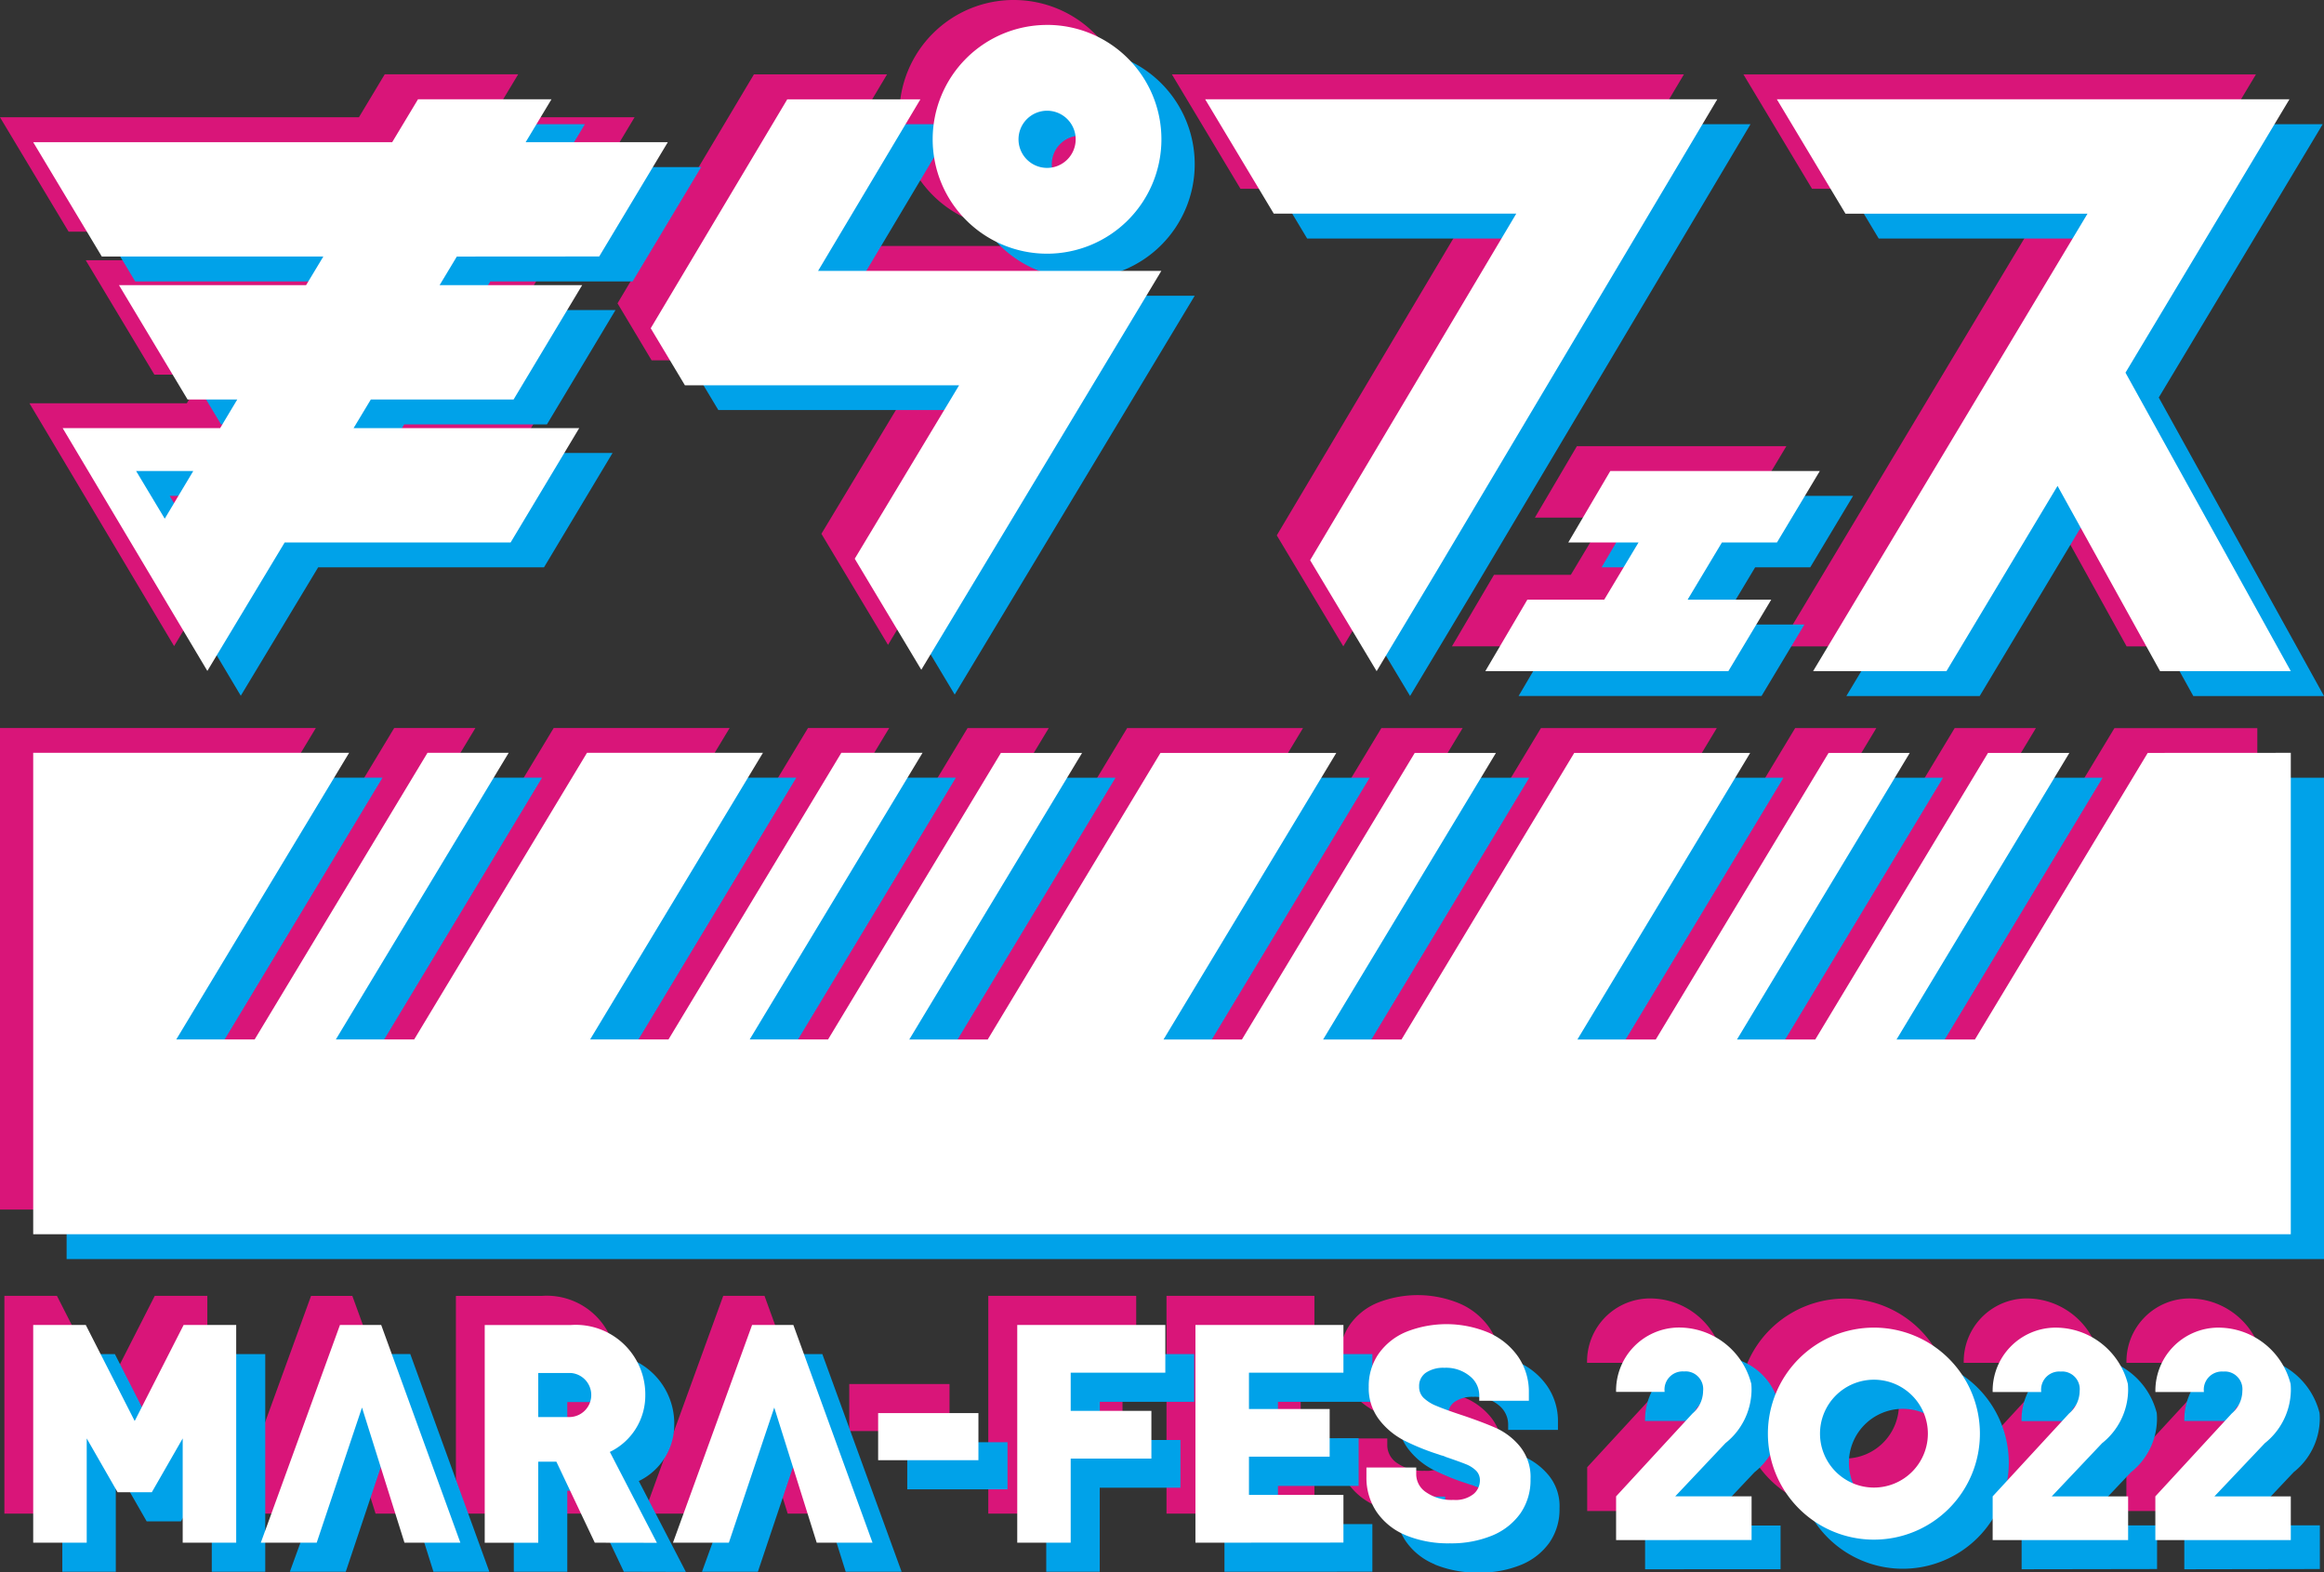
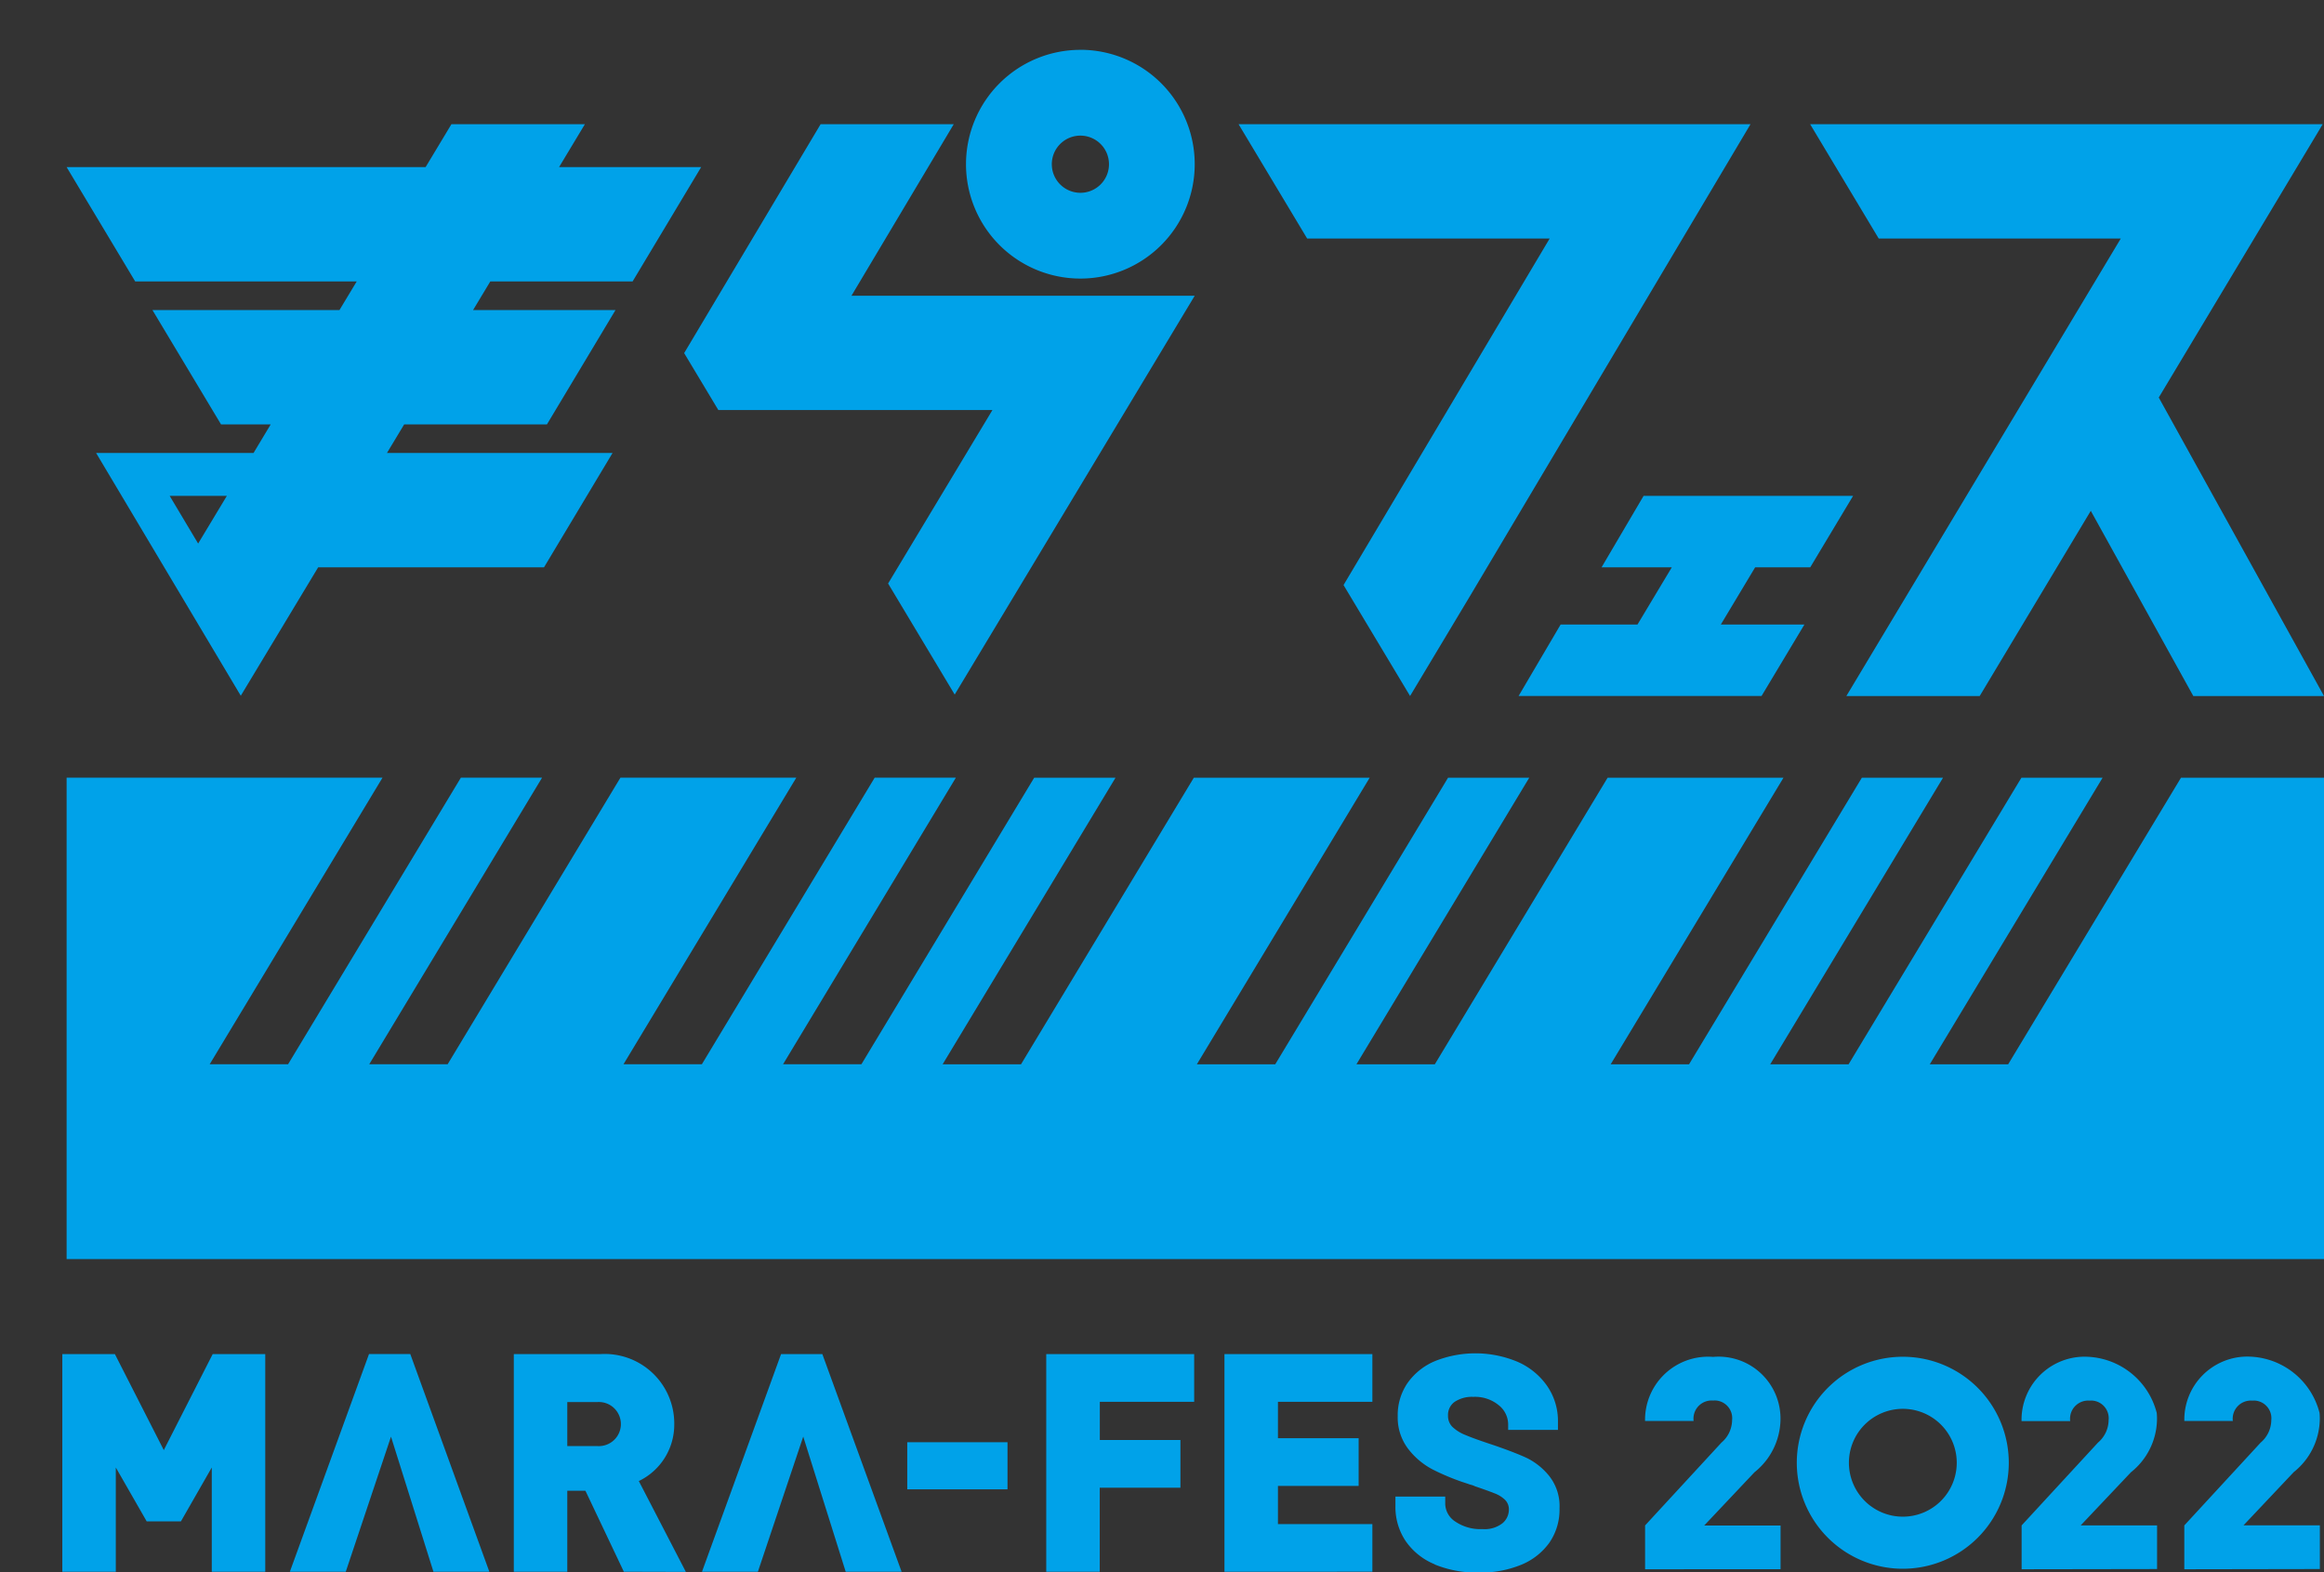
<svg xmlns="http://www.w3.org/2000/svg" width="140" height="94.722" viewBox="0 0 140 94.722">
  <rect x="0" y="0" width="140" height="94.722" fill="#333333" stroke="none" />
-   <path d="M9.323,78.062,6.377,83.846,3.431,78.062H.264V91.18H3.486V84.9L5.346,88.14H7.407L9.268,84.9V91.18H12.49V78.062ZM17.338,91.18H13.97l4.768-13.117h2.487L25.992,91.18H22.625l-2.559-8.143Zm24.827,0H38.8l4.768-13.118h2.487L50.819,91.18H47.452l-2.559-8.143Zm-8.07,0L31.78,86.3h-1.1V91.18H27.465V78.063h5.193a4.19,4.19,0,0,1,4.464,3.9c.007.106.011.214.009.321A3.772,3.772,0,0,1,34.992,85.7l2.835,5.475ZM32.506,80.955H30.683v2.653h1.823a1.329,1.329,0,0,0,.149-2.653,1.179,1.179,0,0,0-.149,0M51.16,83.372H57.2v2.836H51.16Zm11.6-2.435v2.3h4.861v2.874H62.758V91.18H59.535V78.062h8.911v2.874ZM70.271,91.18V78.062h8.911v2.874H73.493v2.192h4.861V86H73.493v2.3h5.689V91.18Zm12.666-.453a3.937,3.937,0,0,1-1.75-1.4,3.677,3.677,0,0,1-.616-2.106V86.65h3v.442a1.3,1.3,0,0,0,.613,1.055,2.688,2.688,0,0,0,1.639.452,1.739,1.739,0,0,0,1.2-.351,1.067,1.067,0,0,0,.387-.811.807.807,0,0,0-.23-.6,1.825,1.825,0,0,0-.617-.387q-.387-.156-1.2-.433a1.106,1.106,0,0,0-.222-.083,1.507,1.507,0,0,1-.2-.065,13.978,13.978,0,0,1-2.081-.842,4.464,4.464,0,0,1-1.509-1.253,3.109,3.109,0,0,1-.631-1.98,3.407,3.407,0,0,1,.6-2,3.824,3.824,0,0,1,1.666-1.317,6.57,6.57,0,0,1,4.964.055,4.222,4.222,0,0,1,1.777,1.456,3.726,3.726,0,0,1,.644,2.155v.48h-3v-.351a1.485,1.485,0,0,0-.571-1.142,2.245,2.245,0,0,0-1.528-.5,1.875,1.875,0,0,0-1.124.3.965.965,0,0,0-.4.829A.925.925,0,0,0,84,82.43a2.409,2.409,0,0,0,.8.5q.543.231,1.668.6,1.288.442,2.007.774a4.022,4.022,0,0,1,1.353,1.089,2.923,2.923,0,0,1,.631,1.963,3.5,3.5,0,0,1-.608,2.064,3.9,3.9,0,0,1-1.7,1.336,6.45,6.45,0,0,1-2.551.47,6.7,6.7,0,0,1-2.661-.489m12.675.285V88.385l4.6-4.991a1.8,1.8,0,0,0,.641-1.354,1.068,1.068,0,0,0-.946-1.176,1.08,1.08,0,0,0-.194,0,1.093,1.093,0,0,0-1.181,1,1.127,1.127,0,0,0,.005.231H95.607a3.8,3.8,0,0,1,3.722-3.878,4.5,4.5,0,0,1,4.423,3.391,3.6,3.6,0,0,1,.014.452,4.14,4.14,0,0,1-1.568,3.119L99.17,88.383h4.6v2.632Zm22.682,0V88.385l4.6-4.991a1.8,1.8,0,0,0,.641-1.354,1.067,1.067,0,0,0-.946-1.176,1.033,1.033,0,0,0-.2,0,1.093,1.093,0,0,0-1.181,1,1.127,1.127,0,0,0,.005.231h-2.918a3.8,3.8,0,0,1,3.722-3.878,4.5,4.5,0,0,1,4.423,3.391,3.785,3.785,0,0,1,.014.451,4.141,4.141,0,0,1-1.568,3.12l-3.023,3.2h4.6v2.632Zm9.8,0V88.385l4.6-4.991a1.8,1.8,0,0,0,.641-1.354,1.068,1.068,0,0,0-.949-1.174,1.151,1.151,0,0,0-.19,0,1.093,1.093,0,0,0-1.181,1,1.126,1.126,0,0,0,.005.231h-2.922a3.8,3.8,0,0,1,3.722-3.878,4.5,4.5,0,0,1,4.423,3.391,3.787,3.787,0,0,1,.014.451,4.141,4.141,0,0,1-1.568,3.12l-3.027,3.208h4.6v2.632Zm-16.951-.023a6.387,6.387,0,1,1,6.383-6.387,6.385,6.385,0,0,1-6.383,6.387m0-9.636a3.249,3.249,0,1,0,3.248,3.249,3.249,3.249,0,0,0-3.248-3.249m16.23-37.5L116.957,61.126h-4.722l10.41-17.267h-4.893l-10.41,17.267h-4.719l10.409-17.267h-4.89L97.733,61.126H93.012l10.409-17.267H92.827L82.417,61.126H77.7l10.41-17.267H83.215L72.8,61.126H68.084l10.41-17.267H67.9L57.489,61.126H52.768l10.41-17.267H58.287L47.88,61.122H43.156l10.41-17.267H48.675L38.265,61.122H33.544L43.954,43.855h-10.6L22.949,61.122H18.228l10.41-17.267H23.747L13.338,61.122H8.616l10.41-17.267H0V72.862H135.983v-29Zm-66.3-38.69A1.723,1.723,0,1,1,59.35,6.9V6.891a1.724,1.724,0,0,1,1.722-1.723m0-5.169a6.891,6.891,0,1,0,6.887,6.891A6.889,6.889,0,0,0,61.071,0h-.005M53.495,38.846l14.459-24.03H47.276L53.438,4.479h-8.02L37.2,18.272l2.054,3.435H55.772l-6.29,10.449Zm17.1-34.367,4.132,6.892H89.331L76.914,32.251l4.008,6.683,3.609-6.019L101.442,4.479Zm55.434,16.473L135.9,4.483H105.027l4.132,6.89h14.58L107.21,38.938h8.032l6.692-11.161,6.176,11.161h7.872Zm-91.932-7,4.131-6.89H29.661l1.555-2.585h-8.04L21.622,7.064H0l4.132,6.89H17.476l-1.038,1.724H5.166L9.3,22.568h2.993l-1.038,1.724H1.773l8.715,14.628,4.656-7.738H28.754l4.132-6.89H19.293l1.038-1.724h8.6l4.131-6.89h-8.58l1.037-1.724ZM7.923,29.747,6.2,26.875H9.642Zm97.11,1.434,2.582-4.306H94.995l-2.532,4.306h4.231l-2.067,3.446H90l-2.532,4.306h14.641l2.582-4.306H99.647l2.067-3.446Z" fill="#d91579" />
  <path d="M12.758,94.68V88.4L10.9,91.644H8.836L6.976,88.4V94.68H3.754V81.57H6.921l2.946,5.783,2.946-5.783h3.166V94.68Zm8.071,0H17.461l4.768-13.113h2.487L29.479,94.68H26.111l-2.557-8.137Zm24.827,0H42.288l4.764-13.11h2.487l4.774,13.11H50.946l-2.558-8.141Zm-8.074,0L35.266,89.8H34.174V94.68H30.952V81.571h5.193a4.189,4.189,0,0,1,4.464,3.9c.007.106.011.214.009.321a3.77,3.77,0,0,1-2.135,3.425l2.835,5.473ZM36,84.458H34.174v2.653H36a1.328,1.328,0,0,0,.149-2.653,1.182,1.182,0,0,0-.149,0m18.654,2.42h6.04v2.836h-6.04Zm11.6-2.435v2.3H71.11v2.874H66.249V94.68H63.027V81.57h8.911v2.874ZM73.762,94.68V81.57h8.911v2.874H76.984v2.191h4.861v2.874H76.984v2.3h5.689v2.87Zm12.666-.448a3.937,3.937,0,0,1-1.75-1.4,3.675,3.675,0,0,1-.616-2.105v-.573h3V90.6a1.306,1.306,0,0,0,.608,1.059,2.689,2.689,0,0,0,1.639.452,1.739,1.739,0,0,0,1.2-.351,1.066,1.066,0,0,0,.387-.81.807.807,0,0,0-.23-.6,1.825,1.825,0,0,0-.617-.387q-.387-.156-1.2-.433a1.105,1.105,0,0,0-.222-.083,1.508,1.508,0,0,1-.2-.065,13.98,13.98,0,0,1-2.081-.842,4.463,4.463,0,0,1-1.509-1.253A3.108,3.108,0,0,1,84.2,85.3a3.405,3.405,0,0,1,.6-2,3.824,3.824,0,0,1,1.666-1.317,6.572,6.572,0,0,1,4.964.055A4.222,4.222,0,0,1,93.209,83.5a3.724,3.724,0,0,1,.644,2.155v.48h-3v-.347a1.484,1.484,0,0,0-.571-1.142,2.246,2.246,0,0,0-1.528-.5,1.875,1.875,0,0,0-1.124.3.965.965,0,0,0-.4.828.924.924,0,0,0,.258.673,2.409,2.409,0,0,0,.8.5q.543.231,1.668.6,1.288.442,2.007.774a4.015,4.015,0,0,1,1.353,1.079,2.921,2.921,0,0,1,.631,1.962,3.5,3.5,0,0,1-.608,2.063,3.9,3.9,0,0,1-1.7,1.336,6.451,6.451,0,0,1-2.551.469,6.7,6.7,0,0,1-2.661-.488m12.675.289V91.89l4.6-4.989a1.8,1.8,0,0,0,.641-1.354,1.066,1.066,0,0,0-.942-1.179,1.033,1.033,0,0,0-.2,0,1.093,1.093,0,0,0-1.181,1,1.127,1.127,0,0,0,.005.231H99.1a3.8,3.8,0,0,1,3.727-3.872c.124,0,.247,0,.37.012a3.728,3.728,0,0,1,4.047,3.38,3.809,3.809,0,0,1,.014.452,4.139,4.139,0,0,1-1.568,3.118l-3.027,3.207h4.6v2.631Zm22.682,0V91.89l4.6-4.989a1.8,1.8,0,0,0,.641-1.354,1.067,1.067,0,0,0-.949-1.174,1.153,1.153,0,0,0-.19,0,1.093,1.093,0,0,0-1.181,1,1.126,1.126,0,0,0,.005.231H121.78a3.8,3.8,0,0,1,3.722-3.877,4.5,4.5,0,0,1,4.423,3.39,3.782,3.782,0,0,1,.014.451,4.139,4.139,0,0,1-1.568,3.119l-3.027,3.2h4.6v2.631Zm9.8,0V91.89l4.6-4.989a1.8,1.8,0,0,0,.641-1.354,1.067,1.067,0,0,0-.949-1.174,1.153,1.153,0,0,0-.19,0,1.094,1.094,0,0,0-1.178,1.224h-2.922a3.8,3.8,0,0,1,3.722-3.877,4.5,4.5,0,0,1,4.423,3.39,3.785,3.785,0,0,1,.014.45,4.139,4.139,0,0,1-1.568,3.119l-3.027,3.207h4.6v2.631ZM114.628,94.5a6.385,6.385,0,1,1,6.383-6.385,6.384,6.384,0,0,1-6.383,6.385m0-9.633a3.248,3.248,0,1,0,3.248,3.248,3.248,3.248,0,0,0-3.248-3.248m16.756-38.016L120.974,64.112h-4.722l10.41-17.262h-4.891l-10.41,17.262h-4.721L117.05,46.849h-4.89L101.75,64.112H97.029l10.409-17.262H96.844L86.435,64.112H81.713l10.41-17.262H87.232L76.822,64.112H72.1l10.41-17.262H71.916L61.507,64.112H56.785L67.2,46.849H62.3L51.893,64.108h-4.72l10.41-17.262H52.692L42.282,64.108H37.561L47.971,46.845H37.376L26.967,64.108H22.245l10.41-17.262H27.764L17.355,64.108H12.633l10.41-17.262H4.013v29H140V46.849ZM65.084,8.17a1.722,1.722,0,1,1-1.722,1.722A1.721,1.721,0,0,1,65.084,8.17m0-5.167a6.889,6.889,0,1,0,6.887,6.889A6.888,6.888,0,0,0,65.084,3h0M57.512,41.84,71.971,17.815H51.293L57.455,7.481h-8.02L41.214,21.27,43.273,24.7H59.785L53.5,35.15Zm17.1-34.359,4.132,6.887h14.61L80.936,35.243l4.008,6.683,3.609-6.018,16.9-28.427Zm55.434,16.466,9.876-16.464H109.045l4.132,6.888h14.58l-16.53,27.557h8.032l6.692-11.157,6.176,11.157H140ZM38.108,16.954l4.131-6.888h-8.56l1.555-2.584h-8.04l-1.555,2.584H4.013l4.132,6.888H21.488l-1.038,1.723H9.183l4.132,6.888h2.993l-1.035,1.723H5.79l8.715,14.623,4.661-7.735H32.771L36.9,27.288H23.31l1.038-1.723h8.6l4.131-6.888h-8.58l1.037-1.723ZM11.936,32.743l-1.714-2.871h3.443Zm97.114,1.433,2.582-4.305H99.012L96.48,34.175h4.231L98.644,37.62h-4.63l-2.532,4.305h14.636L108.7,37.62h-5.035l2.067-3.445Z" fill="#00a2e9" />
-   <path d="M129.381,45.355,118.97,62.62h-4.722L124.66,45.355h-4.9L109.353,62.62h-4.717l10.41-17.265h-4.891L99.744,62.62H95.023l10.41-17.265h-10.6L84.427,62.62H79.705L90.117,45.355H85.225L74.814,62.62H70.091L80.5,45.355H69.907L59.5,62.62H54.775L65.186,45.355H60.295L49.884,62.615H45.162L55.574,45.35H50.682L40.271,62.615H35.55L45.96,45.35h-10.6L24.951,62.615H20.232L30.643,45.35H25.752L15.341,62.615H10.619L21.031,45.35H2v29H138v-29ZM63.074,6.67A1.722,1.722,0,1,1,61.356,8.4v0A1.724,1.724,0,0,1,63.077,6.67m0-5.168a6.89,6.89,0,1,0,6.888,6.89A6.889,6.889,0,0,0,63.077,1.5h-.005M55.5,40.346l14.46-24.027H49.282L55.445,5.984h-8.02L39.2,19.774l2.06,3.435H57.777L51.49,33.657ZM72.6,5.98l4.133,6.889H91.342L78.923,33.746,82.93,40.43l3.61-6.018L103.452,5.98Zm55.441,16.469,9.877-16.467H107.04l4.133,6.889h14.581L109.223,40.43h8.033l6.692-11.159,6.177,11.159H138Zm-91.944-7L40.23,8.565H31.666L33.222,5.98h-8.04L23.626,8.565H2l4.133,6.889H19.477L18.44,17.177H7.168L11.3,24.066h2.993L13.261,25.79H3.775l8.716,14.626,4.657-7.737H30.759l4.133-6.889H21.3l1.038-1.723h8.6l4.132-6.889H26.482l1.037-1.723ZM9.924,31.245,8.2,28.373h3.443Zm97.121,1.434,2.583-4.306H97.006l-2.532,4.306h4.232l-2.067,3.446H92.008L89.476,40.43h14.642l2.583-4.306h-5.038l2.067-3.446ZM11.006,92.931V86.649l-1.86,3.242H7.084l-1.86-3.242v6.282H2V79.816H5.168L8.114,85.6l2.947-5.784h3.168V92.931Zm8.072,0H15.711l4.768-13.115h2.485l4.769,13.115H24.366l-2.559-8.142Zm24.829,0H40.54l4.766-13.115h2.487l4.769,13.115H49.2l-2.558-8.142Zm-8.076,0L33.516,88.05H32.425v4.882H29.2V79.817H34.4a4.19,4.19,0,0,1,4.464,3.9c.007.106.011.213.009.32a3.771,3.771,0,0,1-2.135,3.426l2.835,5.474ZM34.248,82.709H32.425v2.653h1.823a1.329,1.329,0,0,0,.149-2.653,1.18,1.18,0,0,0-.149,0M52.9,85.125h6.041v2.836H52.9ZM64.5,82.69v2.3h4.861v2.874H64.5v5.066H61.28V79.816H70.2V82.69Zm7.514,10.241V79.816H80.93V82.69H75.239v2.187H80.1V87.75H75.239v2.3H80.93v2.874Zm12.667-.452a3.937,3.937,0,0,1-1.75-1.4,3.676,3.676,0,0,1-.616-2.105V88.4h3v.442a1.306,1.306,0,0,0,.608,1.059,2.689,2.689,0,0,0,1.64.452,1.74,1.74,0,0,0,1.2-.351,1.066,1.066,0,0,0,.387-.811.807.807,0,0,0-.23-.6,1.832,1.832,0,0,0-.622-.392q-.387-.156-1.2-.433a1.106,1.106,0,0,0-.222-.083,1.507,1.507,0,0,1-.2-.065,13.982,13.982,0,0,1-2.082-.842,4.464,4.464,0,0,1-1.509-1.253,3.108,3.108,0,0,1-.631-1.98,3.406,3.406,0,0,1,.6-2,3.824,3.824,0,0,1,1.666-1.317,6.572,6.572,0,0,1,4.964.055,4.222,4.222,0,0,1,1.778,1.456A3.725,3.725,0,0,1,92.1,83.9v.48H89.113v-.343a1.484,1.484,0,0,0-.571-1.142,2.246,2.246,0,0,0-1.528-.5,1.875,1.875,0,0,0-1.124.3.965.965,0,0,0-.4.828.924.924,0,0,0,.258.673,2.41,2.41,0,0,0,.8.5q.543.231,1.668.6,1.288.442,2.007.774a4.012,4.012,0,0,1,1.353,1.078A2.922,2.922,0,0,1,92.2,89.1a3.5,3.5,0,0,1-.608,2.063,3.9,3.9,0,0,1-1.7,1.336,6.452,6.452,0,0,1-2.551.47,6.7,6.7,0,0,1-2.662-.488m12.676.291V90.14l4.6-4.99a1.8,1.8,0,0,0,.641-1.354,1.066,1.066,0,0,0-.941-1.18.976.976,0,0,0-.2,0,1.093,1.093,0,0,0-1.181,1,1.126,1.126,0,0,0,.005.231H97.355a3.8,3.8,0,0,1,3.722-3.877,4.5,4.5,0,0,1,4.422,3.391,3.6,3.6,0,0,1,.014.452,4.139,4.139,0,0,1-1.568,3.118l-3.028,3.208h4.6v2.632Zm22.685,0V90.14l4.6-4.99a1.8,1.8,0,0,0,.641-1.354,1.067,1.067,0,0,0-.949-1.174,1.152,1.152,0,0,0-.19,0,1.093,1.093,0,0,0-1.181,1,1.126,1.126,0,0,0,.005.231H120.04a3.8,3.8,0,0,1,3.722-3.877,4.5,4.5,0,0,1,4.423,3.391,3.786,3.786,0,0,1,.014.451,4.14,4.14,0,0,1-1.568,3.119L123.6,90.14h4.6v2.632Zm9.8,0V90.14l4.6-4.99a1.8,1.8,0,0,0,.641-1.354,1.067,1.067,0,0,0-.949-1.174,1.152,1.152,0,0,0-.19,0,1.093,1.093,0,0,0-1.181,1,1.126,1.126,0,0,0,.005.231h-2.923a3.8,3.8,0,0,1,3.722-3.877,4.5,4.5,0,0,1,4.423,3.391,3.783,3.783,0,0,1,.014.451,4.14,4.14,0,0,1-1.568,3.119L133.4,90.14H138v2.632Zm-16.952-.025a6.386,6.386,0,1,1,6.384-6.386,6.385,6.385,0,0,1-6.384,6.386m0-9.635a3.249,3.249,0,1,0,3.249,3.249,3.249,3.249,0,0,0-3.249-3.249" transform="translate(0)" fill="#fff" />
</svg>